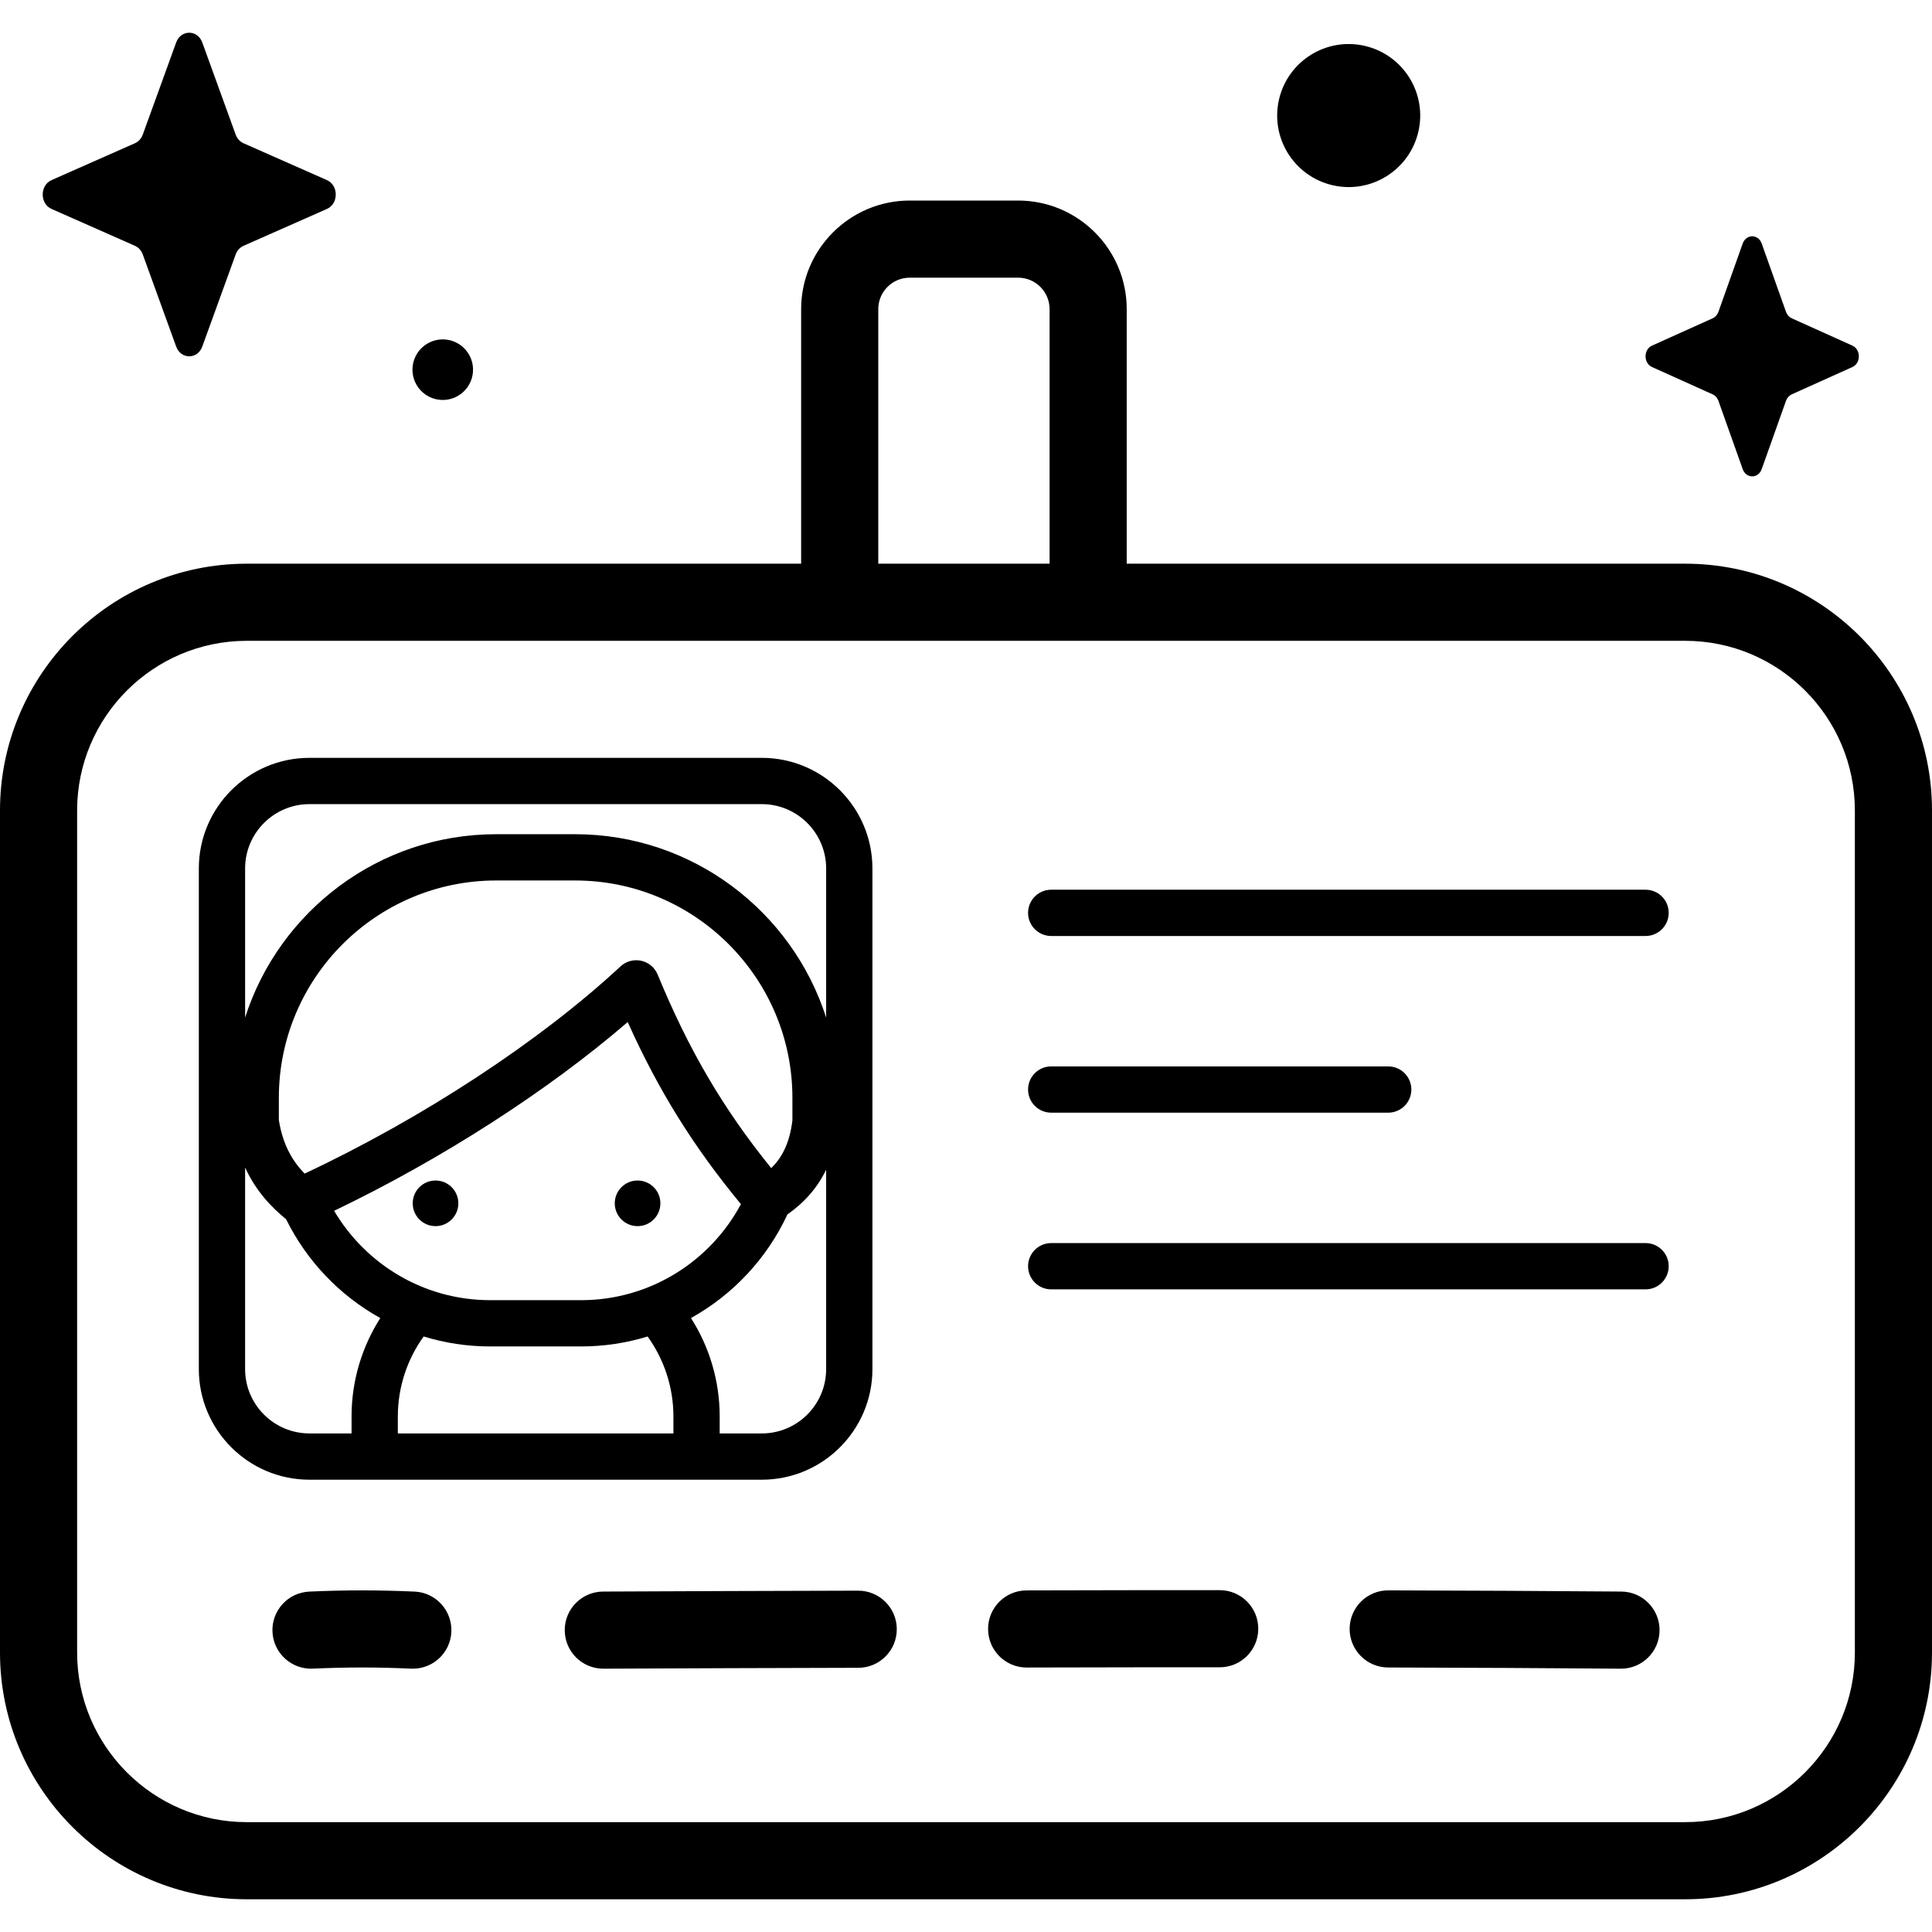
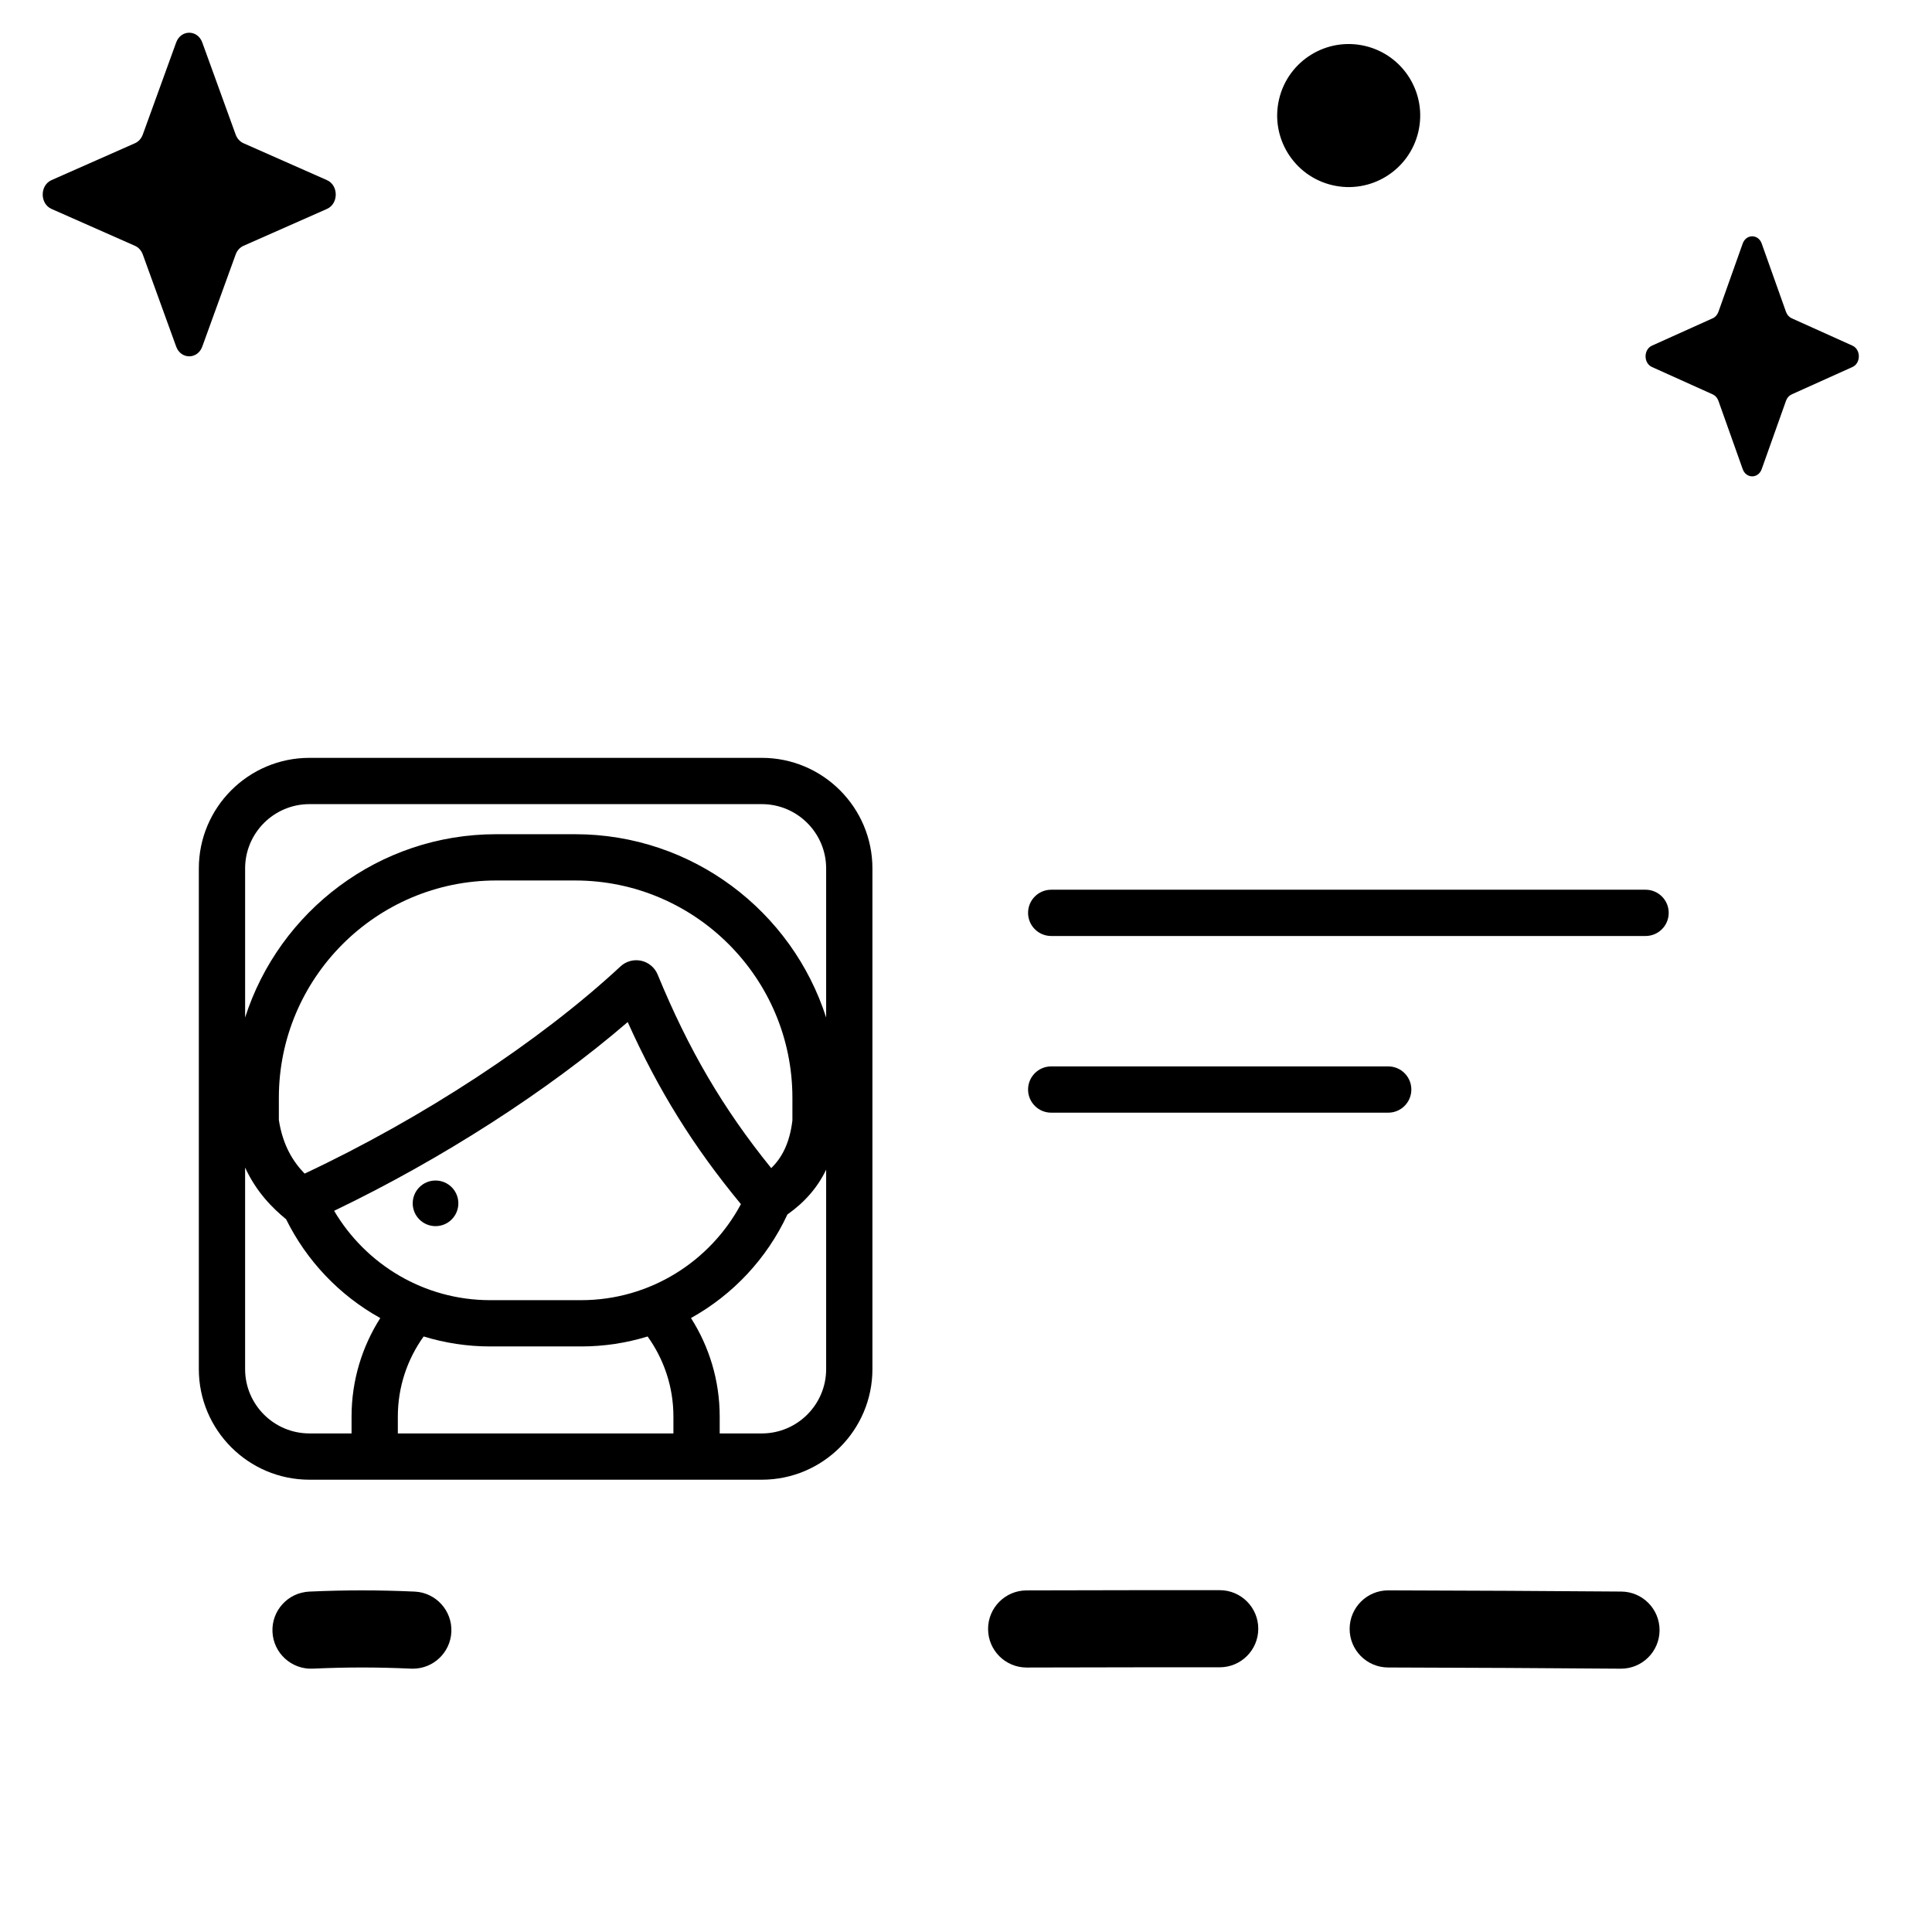
<svg xmlns="http://www.w3.org/2000/svg" id="Capa_1" enable-background="new 0 0 512 512" height="512" viewBox="0 0 512 512" width="512">
  <g>
    <g>
-       <path d="m446.602 149.385h-148.01v-67.463c0-15.866-12.908-28.774-28.774-28.774h-28.733c-15.866 0-28.774 12.908-28.774 28.774v67.463h-146.913c-36.061 0-65.398 29.337-65.398 65.398v223.146c0 36.061 29.337 65.398 65.398 65.398h381.203c36.061 0 65.398-29.338 65.398-65.398v-223.146c.001-36.061-29.337-65.398-65.397-65.398zm-213.851-67.463c0-4.595 3.739-8.334 8.334-8.334h28.733c4.595 0 8.334 3.739 8.334 8.334v67.463h-45.4v-67.463zm258.809 356.007c0 24.79-20.169 44.958-44.958 44.958h-381.204c-24.79 0-44.958-20.169-44.958-44.958v-223.146c0-24.79 20.168-44.958 44.958-44.958h381.203c24.79 0 44.958 20.169 44.958 44.958v223.146z" />
      <path d="m115.42 324.94c3.339 0 6.046-2.707 6.046-6.046s-2.707-6.045-6.046-6.045-6.046 2.707-6.046 6.045c0 3.339 2.707 6.046 6.046 6.046z" />
-       <path d="m168.964 324.94c3.339 0 6.046-2.707 6.046-6.046s-2.707-6.045-6.046-6.045-6.046 2.707-6.046 6.045c-.001 3.339 2.706 6.046 6.046 6.046z" />
      <path d="m201.891 392.138c16.162 0 29.31-13.148 29.31-29.311v-132.677c0-16.163-13.148-29.311-29.31-29.311h-119.889c-16.162 0-29.31 13.148-29.31 29.311v132.677c0 16.163 13.148 29.311 29.31 29.311zm8.104-95.208c-.747 6.229-2.915 9.999-5.608 12.637-12.75-15.735-21.9-31.375-30.104-51.3-.765-1.859-2.393-3.225-4.357-3.656-1.964-.428-4.014.13-5.487 1.498-21.381 19.871-52.439 40.218-83.71 54.91-3.014-3.103-5.757-7.375-6.831-14.198v-5.895c0-31.754 25.834-57.588 57.588-57.588h20.922c31.753 0 57.587 25.834 57.587 57.588zm-43.647-26.076c8.164 18.164 17.464 33.091 30.005 48.257-8.094 15.129-24.047 25.448-42.37 25.448h-24.071c-17.599 0-33.005-9.523-41.366-23.682 28.484-13.667 56.651-31.787 77.802-50.023zm-54.077 83.325c5.583 1.712 11.504 2.644 17.64 2.644h24.071c6.136 0 12.058-.927 17.64-2.64 4.297 5.985 6.841 13.307 6.841 21.222v4.469h-73.033v-4.469c0-7.915 2.544-15.241 6.841-21.226zm89.62 25.695h-11.165v-4.469c0-9.602-2.798-18.558-7.612-26.112 11.158-6.191 20.155-15.818 25.556-27.445 4.609-3.251 7.994-7.151 10.267-11.87v52.85c.001 9.399-7.647 17.046-17.046 17.046zm-119.889-166.771h119.89c9.399 0 17.046 7.647 17.046 17.047v39.509c-9.019-28.147-35.428-48.584-66.53-48.584h-20.922c-31.102 0-57.511 20.437-66.53 48.584v-39.509c-.001-9.4 7.646-17.047 17.046-17.047zm-17.047 149.724v-53.413c3.031 6.586 7.321 10.773 10.749 13.605.034.028.074.047.108.075 5.457 11.071 14.205 20.24 24.968 26.207-4.811 7.553-7.614 16.503-7.614 26.103v4.469h-11.164c-9.4.001-17.047-7.646-17.047-17.046z" />
      <path d="m429.664 421.779c-19.591-.157-39.788-.26-61.748-.318-.009 0-.018 0-.028 0-5.631 0-10.204 4.558-10.219 10.193-.015 5.645 4.549 10.232 10.193 10.247 21.922.058 42.084.162 61.638.318h.084c5.606 0 10.173-4.522 10.218-10.138.045-5.644-4.494-10.256-10.138-10.302z" />
      <path d="m323.242 421.411c-19.016-.012-27.227.007-43.482.044l-7.712.018c-5.644.013-10.21 4.599-10.197 10.243.013 5.637 4.586 10.197 10.22 10.197h.023l7.714-.018c16.233-.037 24.441-.051 43.42-.044h.007c5.641 0 10.216-4.571 10.22-10.213.004-5.645-4.569-10.223-10.213-10.227z" />
-       <path d="m227.438 421.543c-.008 0-.016 0-.024 0-21.999.051-44.736.131-67.58.237-5.645.026-10.199 4.623-10.173 10.268.026 5.628 4.597 10.172 10.219 10.172h.048c22.829-.107 45.549-.186 67.532-.237 5.644-.013 10.21-4.599 10.197-10.244-.012-5.636-4.585-10.196-10.219-10.196z" />
      <path d="m109.864 421.789c-9.623-.43-18.227-.432-27.902 0-5.639.251-10.006 5.027-9.754 10.666s5.047 10.009 10.666 9.754c9.163-.409 16.961-.409 26.073 0 .156.007.311.01.467.01 5.433 0 9.956-4.28 10.202-9.762.252-5.638-4.114-10.414-9.752-10.668z" />
      <path d="m436.093 235.785h-157.512c-3.386 0-6.132 2.746-6.132 6.132s2.746 6.132 6.132 6.132h157.512c3.386 0 6.132-2.746 6.132-6.132s-2.746-6.132-6.132-6.132z" />
-       <path d="m436.093 329.428h-157.512c-3.386 0-6.132 2.746-6.132 6.132s2.746 6.132 6.132 6.132h157.512c3.386 0 6.132-2.746 6.132-6.132s-2.746-6.132-6.132-6.132z" />
      <path d="m278.581 294.871h89.308c3.386 0 6.132-2.746 6.132-6.132s-2.746-6.132-6.132-6.132h-89.308c-3.386 0-6.132 2.746-6.132 6.132s2.746 6.132 6.132 6.132z" />
    </g>
    <g>
      <ellipse cx="357.337" cy="30.527" rx="18.955" ry="18.955" transform="matrix(.23 -.973 .973 .23 245.527 371.291)" />
-       <ellipse cx="117.365" cy="97.976" rx="8.027" ry="8.027" transform="matrix(.16 -.987 .987 .16 1.854 198.132)" />
      <path d="m466.87 64.542 6.439 18.106c.276.775.821 1.389 1.51 1.7l16.087 7.248c2.272 1.024 2.272 4.645 0 5.669l-16.087 7.248c-.689.31-1.235.925-1.51 1.7l-6.439 18.106c-.91 2.558-4.127 2.558-5.037 0l-6.439-18.106c-.276-.775-.821-1.389-1.51-1.7l-16.087-7.248c-2.273-1.024-2.273-4.645 0-5.669l16.087-7.248c.689-.31 1.235-.925 1.51-1.7l6.439-18.106c.91-2.558 4.127-2.558 5.037 0z" />
      <path d="m53.607 11.259 8.848 24.409c.379 1.045 1.129 1.873 2.075 2.292l22.105 9.771c3.123 1.38 3.123 6.262 0 7.642l-22.105 9.77c-.946.418-1.696 1.247-2.075 2.292l-8.848 24.409c-1.25 3.448-5.671 3.448-6.921 0l-8.848-24.409c-.379-1.045-1.129-1.873-2.075-2.292l-22.104-9.771c-3.123-1.38-3.123-6.262 0-7.642l22.104-9.771c.946-.418 1.696-1.247 2.075-2.292l8.848-24.409c1.25-3.447 5.671-3.447 6.921.001z" />
    </g>
  </g>
</svg>